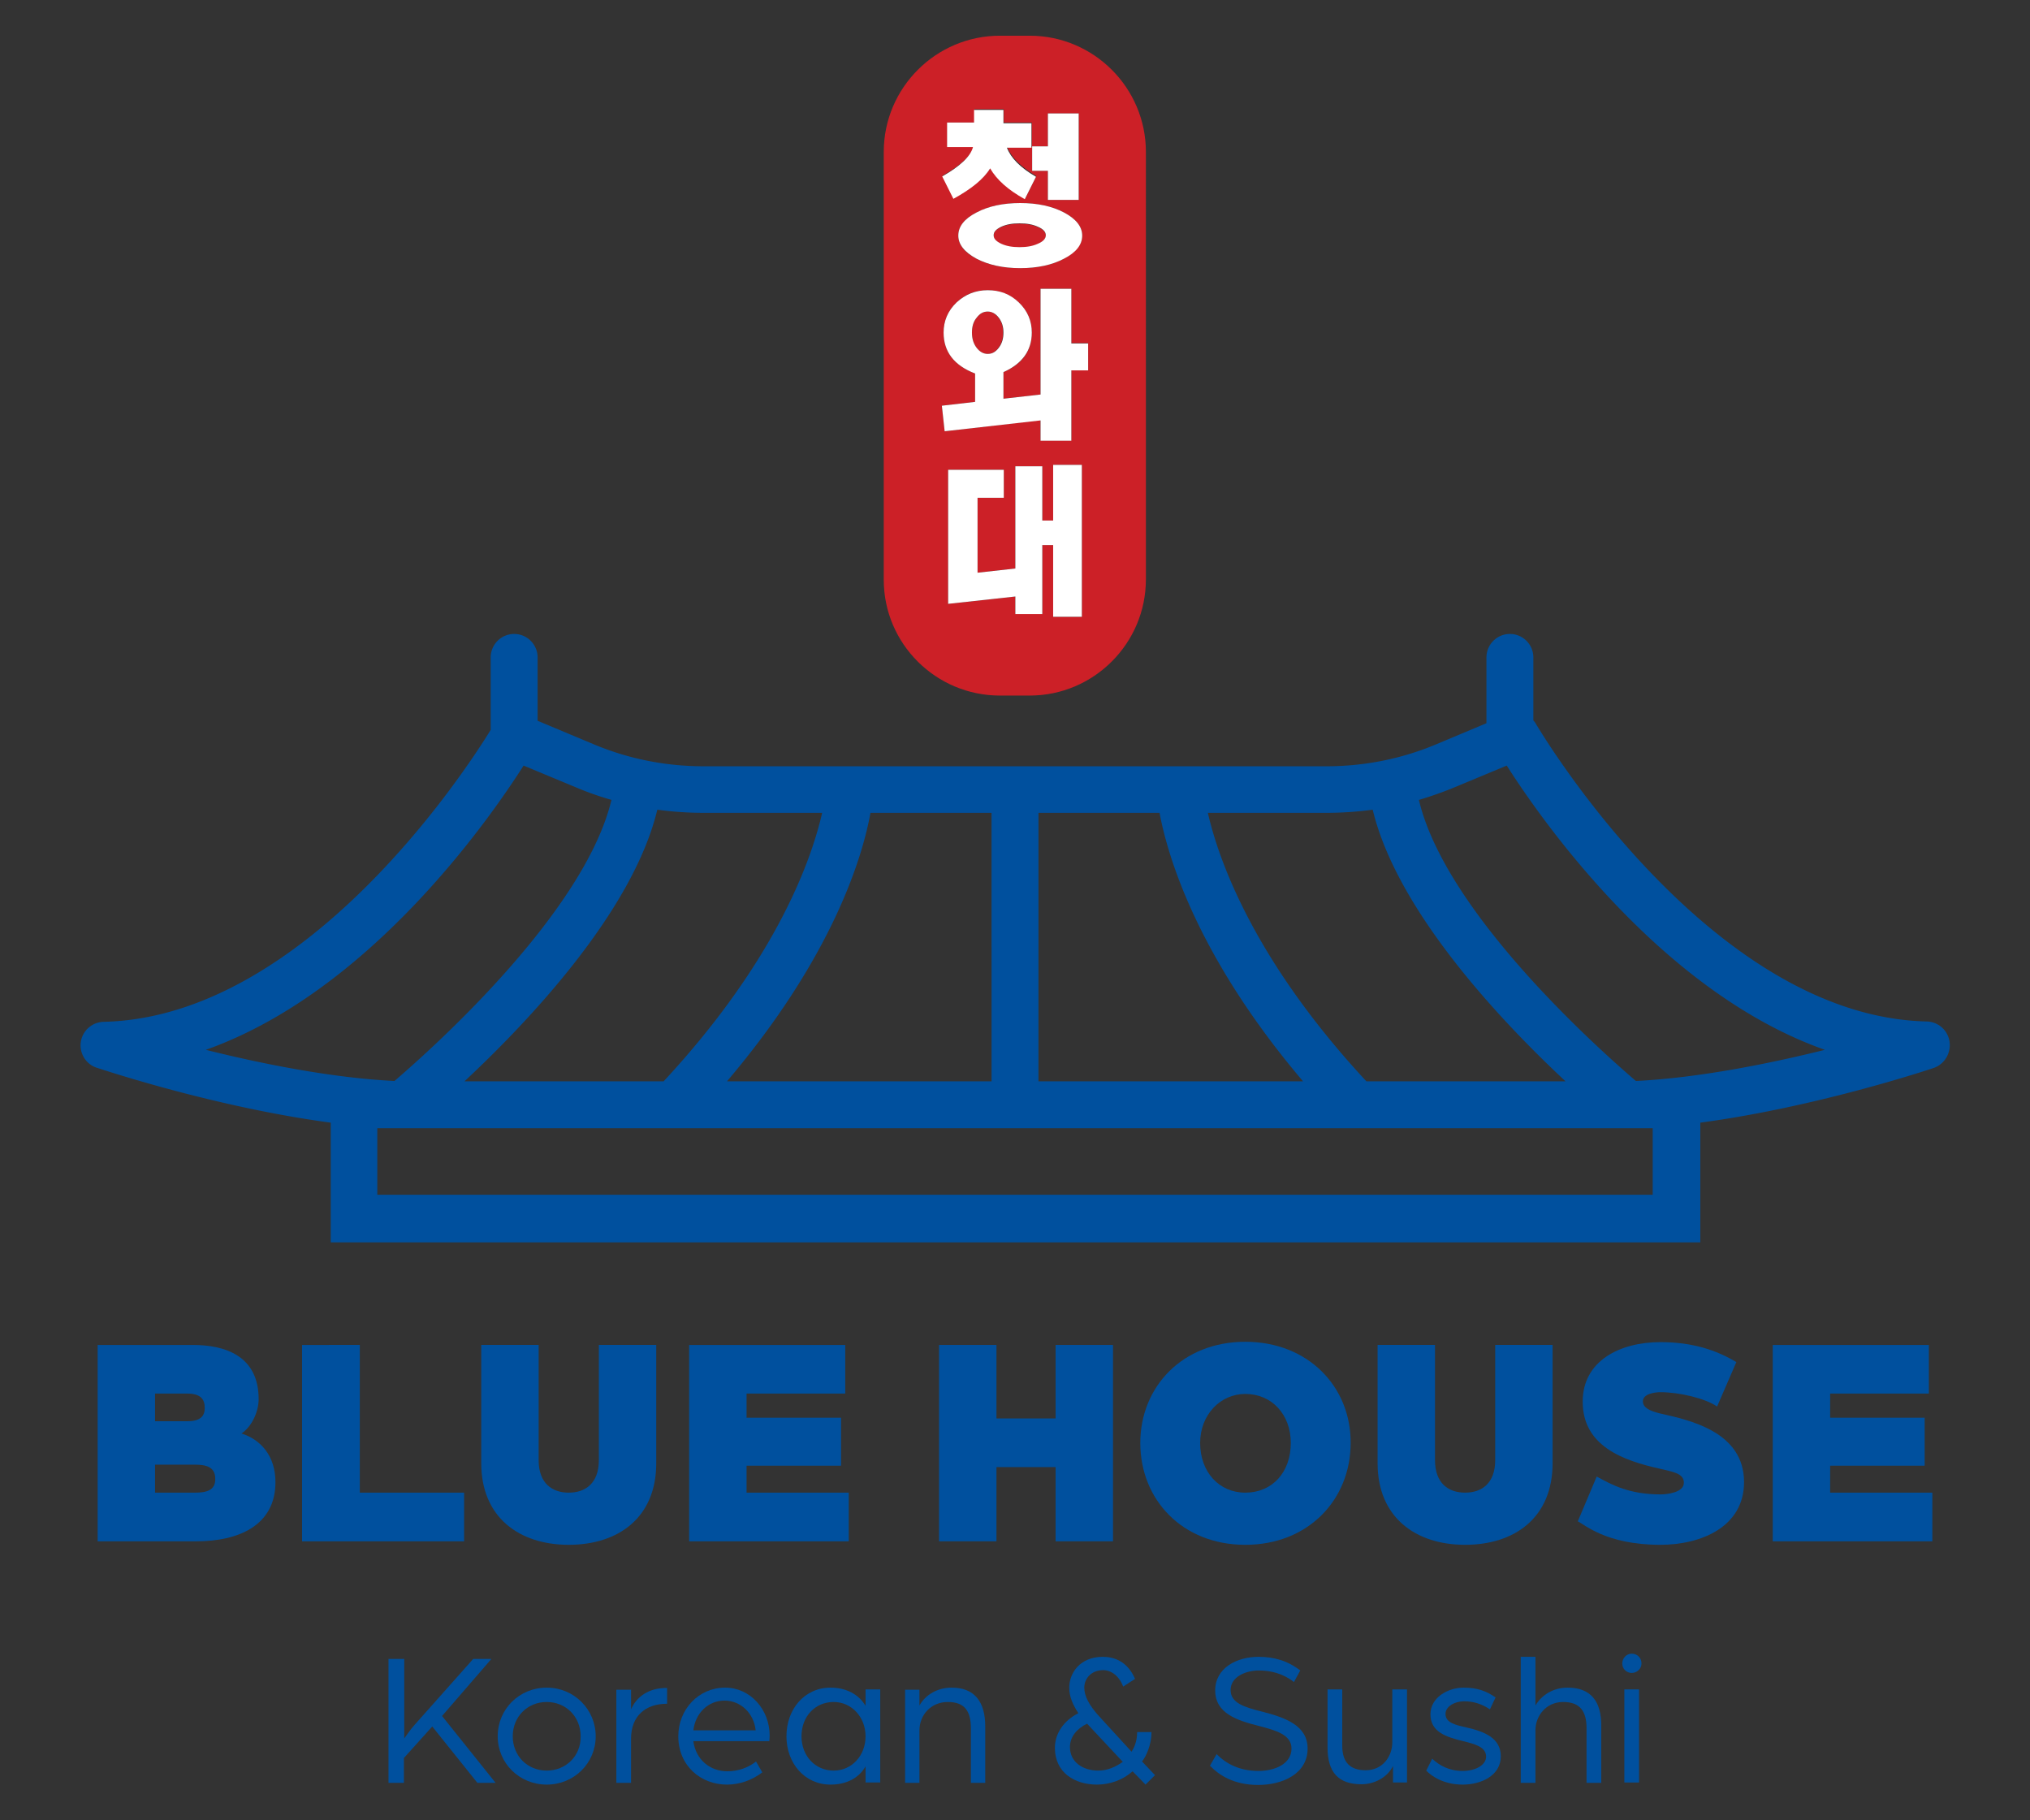
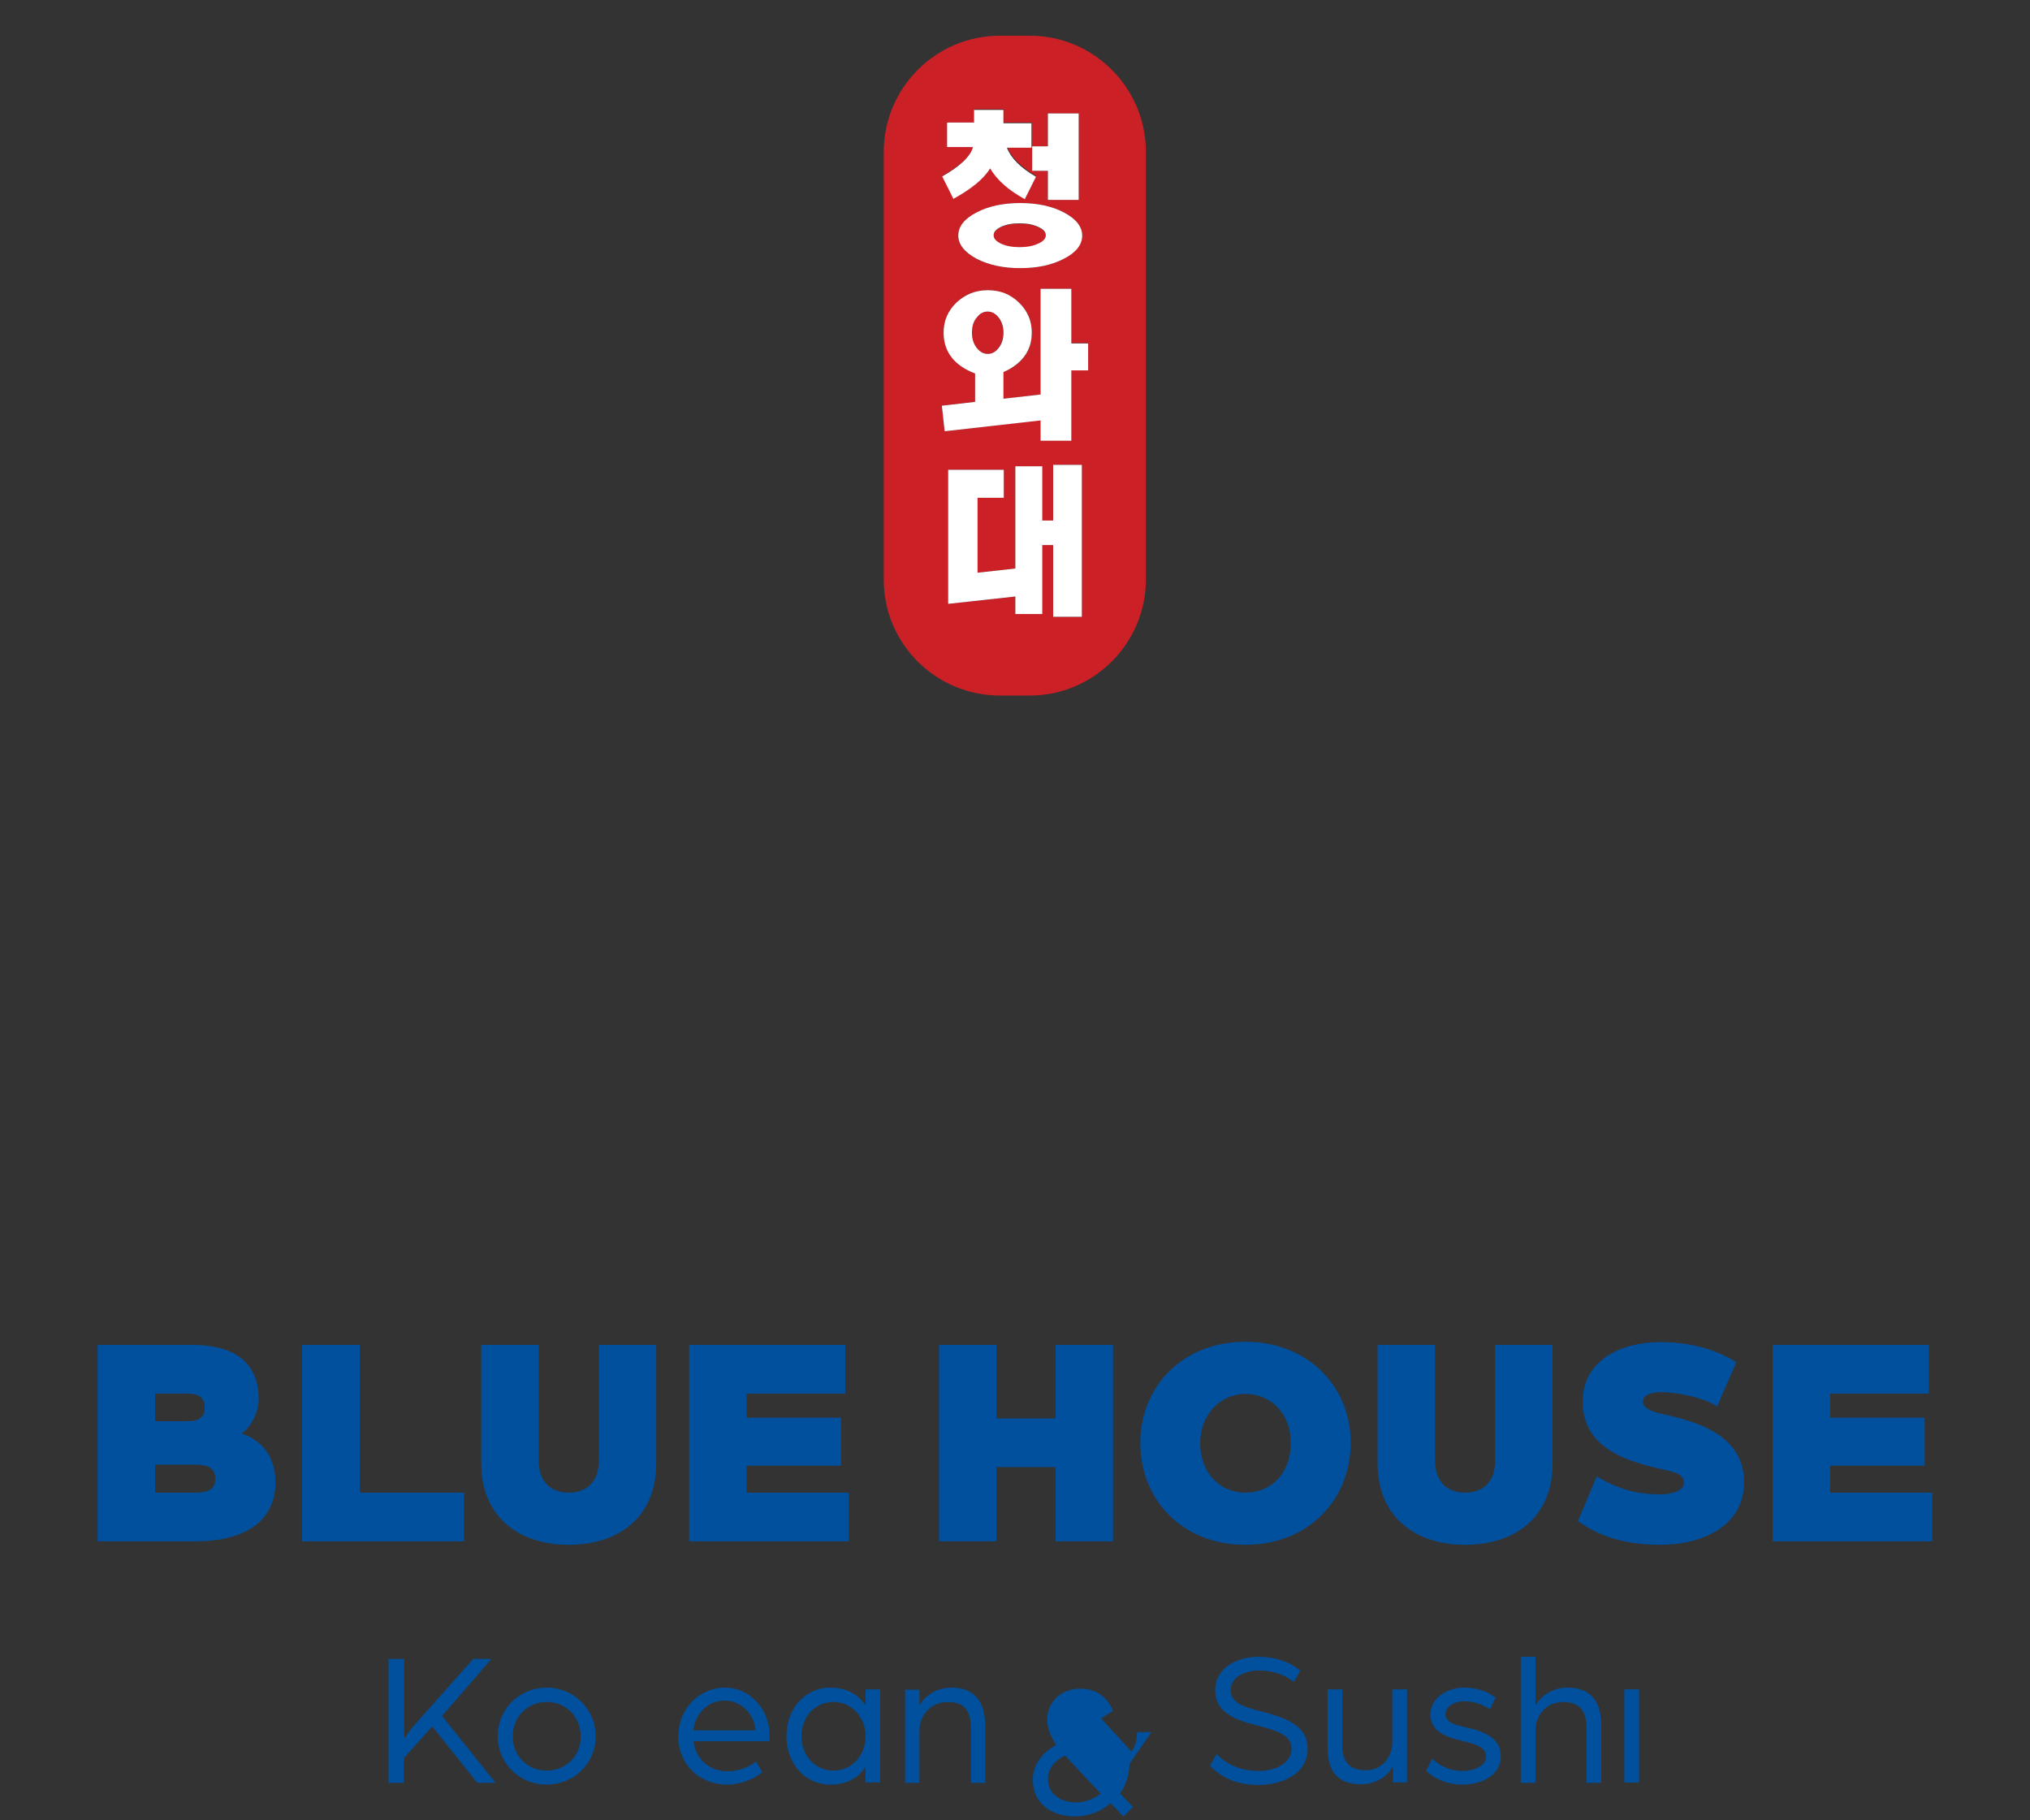
<svg xmlns="http://www.w3.org/2000/svg" xmlns:xlink="http://www.w3.org/1999/xlink" data-bbox="23.02 10.2 534.059 499.7" viewBox="0 0 580 520" data-type="color">
  <rect x="0" y="0" width="580" height="520" fill="#333333" stroke="none" />
  <g>
    <defs>
      <path id="4b026560-ad4a-455c-97ce-cf17ac07dd82" d="M580 0v520H0V0z" />
    </defs>
    <clipPath id="1dd64245-0c4a-46ee-a4c0-83fed43ce14d">
      <use xlink:href="#4b026560-ad4a-455c-97ce-cf17ac07dd82" overflow="visible" />
    </clipPath>
    <g clip-path="url(#1dd64245-0c4a-46ee-a4c0-83fed43ce14d)">
      <path d="M73.9 399.7c0-12.4-9.6-15.5-18.9-15.5H27.9v56.1h28.2c12 0 22.6-4.5 22.6-16.9 0-7.6-4.3-12.2-9.7-13.9 3-2 4.9-6.3 4.9-9.8m-29.6-1.6h9.2c3.8 0 5 1.6 5 4.1 0 2.3-1.2 3.8-5 3.8h-9.2zm11.4 28.3H44.3v-8h11.3c3.2 0 5.9.6 5.9 4 .1 3.4-2.6 4-5.8 4" fill="#00509e" data-color="1" />
      <path fill="#00509e" d="M86.3 384.2v56.1h46.3v-13.9h-29.8v-42.2z" data-color="1" />
      <path d="M187.5 418v-33.8h-16.4v32.9c0 6.7-3.9 9.3-8.6 9.3s-8.6-2.6-8.6-9.3v-32.9h-16.4V418c0 15.4 10.8 23.3 25 23.3s25-7.8 25-23.3" fill="#00509e" data-color="1" />
      <path fill="#00509e" d="M241.5 398.1v-13.9h-44.6v56.1h45.6v-13.9h-29.2v-7.7h27V405h-27v-6.9z" data-color="1" />
      <path fill="#00509e" d="M268.3 384.2v56.1h16.4v-21.2h16.9v21.2H318v-56.1h-16.4v21h-16.9v-21z" data-color="1" />
      <path d="M355.8 383.3c-18 0-30 12.9-30 28.9 0 16.2 12 29.1 30 29.1s30.1-12.9 30.1-29.1c.1-16-12.1-28.9-30.1-28.9m0 43.1c-7.5 0-12.9-5.9-12.9-14.2 0-8.1 5.8-14 12.9-14 7.6 0 13 5.9 13 14 0 8.4-5.3 14.2-13 14.2" fill="#00509e" data-color="1" />
      <path d="M443.6 418v-33.8h-16.4v32.9c0 6.7-3.9 9.3-8.6 9.3s-8.6-2.6-8.6-9.3v-32.9h-16.4V418c0 15.4 10.8 23.3 25 23.3s25-7.8 25-23.3" fill="#00509e" data-color="1" />
      <path d="M474.5 426.9c-9 0-13.9-2.7-18.3-5.1l-5.4 12.8c1.7.7 7.9 6.7 23.6 6.7 11.6 0 23.9-5.1 23.9-17.9 0-14.4-15.5-17.7-23.9-19.6-2.9-.7-5-1.6-5-3.5 0-2.2 3.6-2.6 5-2.6 5.5 0 12.9 1.8 16.2 4.1l5.5-12.7c-5.7-3.4-12.5-5.7-21.7-5.7-11.5 0-22.2 5.3-22.2 17 0 12.6 11.3 16.8 22.2 19.2 3.2.8 6.7 1.2 6.7 3.9.1 2.9-4.9 3.4-6.6 3.4" fill="#00509e" data-color="1" />
      <path fill="#00509e" d="M522.9 418.7h27V405h-27v-6.9h28.2v-13.9h-44.6v56.1h45.6v-13.9h-29.2z" data-color="1" />
-       <path d="M557 297.5c-.5-3.2-3.2-5.6-6.5-5.7-62.4-1.4-111.1-84.1-111.6-84.9-.2-.4-.5-.8-.8-1.1v-18a6.7 6.7 0 0 0-13.4 0v18.8l-14.3 6c-10 4.2-20.6 6.3-31.5 6.3H201.1c-10.9 0-21.5-2.1-31.5-6.3l-16-6.7v-18.1a6.7 6.7 0 0 0-13.4 0v20.7c-6.8 11.1-52.8 82.1-110.6 83.4-3.3.1-6 2.5-6.5 5.7s1.4 6.4 4.5 7.4c1.6.5 33.8 11.3 66.9 15.7v34.2h391.3v-34.2c33-4.4 65.2-15.1 66.9-15.7 2.9-1.1 4.8-4.2 4.3-7.5m-164.8-66.2c7 29.2 37.1 60.8 55.1 77.6h-56.9c-32.7-35.2-42.4-64-45.3-76.7h33.8c4.4 0 8.9-.3 13.3-.9m-95.5.9h34.6c2.3 12.3 10.6 40.9 41 76.7h-75.6zm-13.4 76.7h-75.6c30.4-35.8 38.8-64.4 41-76.7h34.6zm-48.4-76.7c-2.9 12.7-12.6 41.5-45.3 76.7h-56.9c18-16.8 48.1-48.4 55.1-77.6 4.4.6 8.8.9 13.3.9zm-85.3-13.5 14.9 6.2q4.95 2.1 10.2 3.6c-7.8 32.6-52.2 71.9-62 80.3-18.1-.9-38.3-5-53.9-8.9 46.5-16.5 80.6-65.2 90.8-81.2m322.6 122.6H107.8v-19h364.4zm-4.8-32.5c-9.8-8.4-54.3-47.7-62-80.3q5.1-1.5 10.2-3.6l14.9-6.2c10.2 16 44.4 64.8 90.9 81.2-15.7 3.9-35.9 8-54 8.9" fill="#00509e" data-color="1" />
      <path d="M140.4 473.9h-5.2l-16.8 18.9c-1.2 1.3-2.7 3.6-2.9 3.8v-22.7H111v35.4h4.4v-7.1l8.1-9 12.9 16.1h5.2l-15.3-19.1z" fill="#00509e" data-color="1" />
      <path d="M156.2 482.1c-7.8 0-14 6.1-14 13.9 0 7.7 6.2 13.8 14 13.8s14-6.1 14-13.8-6.2-13.9-14-13.9m0 23.7c-5.5 0-9.7-4.2-9.7-9.8s4.2-9.8 9.7-9.8 9.7 4.2 9.7 9.8c.1 5.6-4.2 9.8-9.7 9.8" fill="#00509e" data-color="1" />
-       <path d="M180.3 488.3v-5.6h-4.2v26.6h4.2v-12.6c0-6.5 4.1-10 10.3-10v-4.5c-5.3-.1-8.8 2.6-10.3 6.1" fill="#00509e" data-color="1" />
      <path d="M207.2 482.1c-7.6 0-13.4 6.2-13.4 13.9 0 8.4 6.4 13.8 13.9 13.8 3.7 0 7.2-1.3 10.1-3.5l-1.8-3.1c-2.2 1.8-5.2 2.8-8.2 2.8-4.9 0-9-3.3-9.7-8.6h21.7c0-.1.1-.9.1-1.6 0-7.5-5.6-13.7-12.7-13.7m-9.1 12.2c.6-5 4.3-8.5 8.9-8.5s8.4 3.6 8.9 8.5z" fill="#00509e" data-color="1" />
      <path d="M247.3 487.3c-2-3.4-5.7-5.2-10-5.2-7.4 0-12.6 6.1-12.6 13.9 0 7.7 5.2 13.8 12.6 13.8 4.3 0 8-1.7 10-5.2v4.6h4.2v-26.6h-4.2zm-9.1 18.5c-5.3 0-9.2-4.2-9.2-9.8 0-5.7 3.9-9.8 9.2-9.8 5.1 0 9.1 4.3 9.1 9.8 0 5.6-4 9.8-9.1 9.8" fill="#00509e" data-color="1" />
      <path d="M271.9 482.1c-3.9 0-7.4 1.9-9.2 5.1v-4.5h-4.1v26.6h4.1v-15c0-4.4 3.3-8.1 8.1-8.1s6.6 2.6 6.6 7.5v15.6h4.1v-16.1c0-7-3-11.1-9.6-11.1" fill="#00509e" data-color="1" />
-       <path d="M329 494.8h-4.1c0 2.8-1 4.7-1.6 5.6l-8.7-9.5c-3.7-3.9-4.8-6.6-4.8-8.8 0-2.5 1.9-5 5.4-5 2.3 0 4.6 1.7 5.7 4.7l3.4-2.2c-2.2-5.1-6.1-6.3-9.2-6.3-6.6 0-9.6 4.7-9.6 8.8 0 2.7 1.1 5 2.6 7.3-4.3 2.2-6.7 5.9-6.7 9.9 0 7.2 5.8 10.5 12 10.5 3.7 0 7.4-1.3 10.2-3.8l3.7 3.8 2.7-2.7-3.7-3.9c1.2-1.5 2.7-4.8 2.7-8.4m-15.2 11c-4.5 0-8.1-2.5-8.1-6.7 0-3 2-5.3 4.9-6.7l10.2 10.9c-2 1.4-4.3 2.5-7 2.5" fill="#00509e" data-color="1" />
+       <path d="M329 494.8h-4.1c0 2.8-1 4.7-1.6 5.6l-8.7-9.5l3.4-2.2c-2.2-5.1-6.1-6.3-9.2-6.3-6.6 0-9.6 4.7-9.6 8.8 0 2.7 1.1 5 2.6 7.3-4.3 2.2-6.7 5.9-6.7 9.9 0 7.2 5.8 10.5 12 10.5 3.7 0 7.4-1.3 10.2-3.8l3.7 3.8 2.7-2.7-3.7-3.9c1.2-1.5 2.7-4.8 2.7-8.4m-15.2 11c-4.5 0-8.1-2.5-8.1-6.7 0-3 2-5.3 4.9-6.7l10.2 10.9c-2 1.4-4.3 2.5-7 2.5" fill="#00509e" data-color="1" />
      <path d="M360.4 488.9c-4.8-1.2-8.8-2.4-8.8-6.1 0-3.9 4.5-5.6 8-5.6 3.4 0 6.9.8 10.1 3.3l1.8-3.3c-3.6-2.8-7.5-3.9-11.9-3.9-6.3 0-12.4 3.2-12.4 9.6 0 6.6 6.3 8.6 12.7 10.2 4.5 1.2 9.1 2.4 9.1 6.4 0 4.4-4.8 6.4-9.4 6.4-5.4 0-9.2-2-12-4.8l-1.9 3.3c2.6 2.7 6.8 5.5 13.8 5.5 6.8 0 14.1-3.1 14.1-10.4 0-6.7-6.6-8.9-13.2-10.6" fill="#00509e" data-color="1" />
      <path d="M397.8 497.7c0 4.1-2.8 8-7.6 8-4.3 0-6.7-2.1-6.7-7v-16.1h-4.2v16.6c0 7.1 3.1 10.5 9.7 10.5 3.5 0 7.3-1.8 9-5.2v4.7h4v-26.6h-4.2z" fill="#00509e" data-color="1" />
      <path d="M419.1 493.5c-3.1-.7-6.1-1.3-6.1-3.9 0-2.1 2.6-3.6 5.3-3.6 2.8 0 5.1.8 7.4 2.3l1.6-3.4c-2.7-1.9-5.4-2.8-9.1-2.8-4.5 0-9.5 2.8-9.5 7.6 0 5.1 4.5 6.5 9.4 7.7 3.2.8 6.5 1.6 6.5 4.4 0 2.4-3 4.1-6.7 4.1-3.9 0-6.7-1.6-8.7-3.5l-1.7 3.4c1.5 1.6 5 4 10.4 4 5.2 0 10.9-2.5 10.9-8.1 0-5.3-4.9-7.1-9.7-8.2" fill="#00509e" data-color="1" />
      <path d="M447.9 482.1c-3.9 0-7.3 1.9-9.2 5.1v-13.9h-4.2v36h4.2v-15c0-4.2 3.1-8.1 7.9-8.1s6.7 2.6 6.7 7.5v15.6h4.2v-16.1c.1-7.2-3-11.1-9.6-11.1" fill="#00509e" data-color="1" />
      <path fill="#00509e" d="M468.3 482.6v26.6h-4.2v-26.6z" data-color="1" />
-       <path d="M466.2 472.4c-1.5 0-2.7 1.3-2.7 2.8s1.2 2.7 2.7 2.7 2.8-1.2 2.8-2.7c0-1.6-1.2-2.8-2.8-2.8" fill="#00509e" data-color="1" />
      <path d="M296.6 64.9c-1.5-.7-3.2-1-5.3-1s-3.8.3-5.3 1q-2.1.9-2.1 2.4 0 1.35 2.1 2.4c1.5.7 3.2 1 5.3 1s3.8-.3 5.3-1c1.4-.7 2.2-1.4 2.2-2.4s-.8-1.8-2.2-2.4" fill="#cc2027" data-color="2" />
      <path d="M285.7 198.7h8.5c18.3 0 33.2-14.9 33.2-33.2V43.4c0-18.3-14.9-33.2-33.2-33.2h-8.5c-18.3 0-33.2 14.9-33.2 33.2v122.2c0 18.3 14.9 33.1 33.2 33.1m23.4-22.5h-8.2v-20.5h-3.1v19.7h-7.7v-5l-19.2 2.1v-38.3h15.9v8h-7.5v21.4l10.8-1.2v-29.2h7.7v15.5h3.1v-15.9h8.2zM294.9 41.8h4.5v-9.4h8.8v24.7h-8.8v-8.3h-4.5zm14.3 25.5c0 2.5-1.8 4.7-5.2 6.6-3.4 1.8-7.6 2.7-12.5 2.7s-9.1-.9-12.5-2.7c-3.5-1.8-5.2-4-5.2-6.6s1.7-4.8 5.2-6.6 7.6-2.7 12.5-2.7 9.1.9 12.5 2.7 5.2 4 5.2 6.6M270.7 42v-7h7.7v-3.8h8.4V35h8v7h-7c1.1 2.9 3.9 5.7 8.3 8.3l-3.2 6.4c-4.7-2.6-8-5.5-9.9-8.8q-2.85 4.65-10.5 8.7l-3.2-6.4c5.1-2.9 8.1-5.7 9-8.3h-7.6zm7.9 72.8v-8.1q-9-3.45-9-11.7c0-3.3 1.2-6.2 3.7-8.6s5.4-3.5 8.9-3.5 6.4 1.2 8.9 3.5c2.5 2.4 3.7 5.3 3.7 8.6 0 5.2-2.7 9-8.1 11.3v7.6l10.6-1.2V82.5h8.8V98h4.8v7.7h-4.8v20.1h-8.8V120l-27.4 3.2-.8-7.3z" fill="#cc2027" data-color="2" />
      <path d="M282.2 101.1c1.2 0 2.3-.6 3.1-1.8.9-1.2 1.3-2.6 1.3-4.3s-.4-3.1-1.3-4.2c-.9-1.2-1.9-1.8-3.1-1.8s-2.3.6-3.2 1.8-1.3 2.6-1.3 4.2c0 1.7.4 3.1 1.3 4.3s1.9 1.8 3.2 1.8" fill="#cc2027" data-color="2" />
      <path d="m269.2 50.4 3.2 6.4c5.1-2.8 8.6-5.6 10.5-8.7 1.9 3.3 5.2 6.2 9.9 8.8l3.2-6.4c-4.5-2.6-7.2-5.4-8.3-8.3h7v-7h-8v-3.8h-8.4V35h-7.7v7h7.4c-.7 2.7-3.7 5.5-8.8 8.4" fill="#ffffff" data-color="3" />
      <path d="M304 60.7c-3.4-1.8-7.6-2.7-12.5-2.7s-9.1.9-12.5 2.7c-3.5 1.8-5.2 4-5.2 6.6 0 2.5 1.7 4.7 5.2 6.6 3.5 1.8 7.6 2.7 12.5 2.7s9.1-.9 12.5-2.7c3.5-1.8 5.2-4 5.2-6.6s-1.8-4.8-5.2-6.6m-7.4 8.9c-1.5.7-3.2 1-5.3 1s-3.8-.3-5.3-1c-1.4-.7-2.1-1.4-2.1-2.4s.7-1.7 2.1-2.4c1.5-.7 3.2-1 5.3-1s3.8.3 5.3 1c1.4.6 2.2 1.4 2.2 2.4s-.8 1.8-2.2 2.4" fill="#ffffff" data-color="3" />
      <path fill="#ffffff" d="M299.4 57.1h8.8V32.4h-8.8v9.4h-4.5v7h4.5z" data-color="3" />
      <path d="M297.3 120.1v5.8h8.8v-20.1h4.8v-7.7h-4.8V82.5h-8.8v30.2l-10.6 1.2v-7.6c5.4-2.4 8.1-6.2 8.1-11.3 0-3.3-1.2-6.2-3.7-8.6s-5.4-3.5-8.9-3.5-6.4 1.2-8.9 3.5c-2.5 2.4-3.7 5.3-3.7 8.6q0 8.25 9 11.7v8.1l-9.5 1.1.8 7.3zM277.7 95c0-1.7.4-3.1 1.3-4.2.9-1.2 1.9-1.8 3.2-1.8 1.2 0 2.3.6 3.2 1.8s1.3 2.6 1.3 4.2c0 1.7-.4 3.1-1.3 4.3s-1.9 1.8-3.2 1.8c-1.2 0-2.3-.6-3.2-1.8s-1.3-2.6-1.3-4.3" fill="#ffffff" data-color="3" />
      <path fill="#ffffff" d="M300.9 148.7h-3.1v-15.5h-7.7v29.2l-10.8 1.2v-21.4h7.5v-8h-15.9v38.3l19.2-2.1v5h7.7v-19.7h3.1v20.5h8.2v-43.4h-8.2z" data-color="3" />
    </g>
  </g>
</svg>